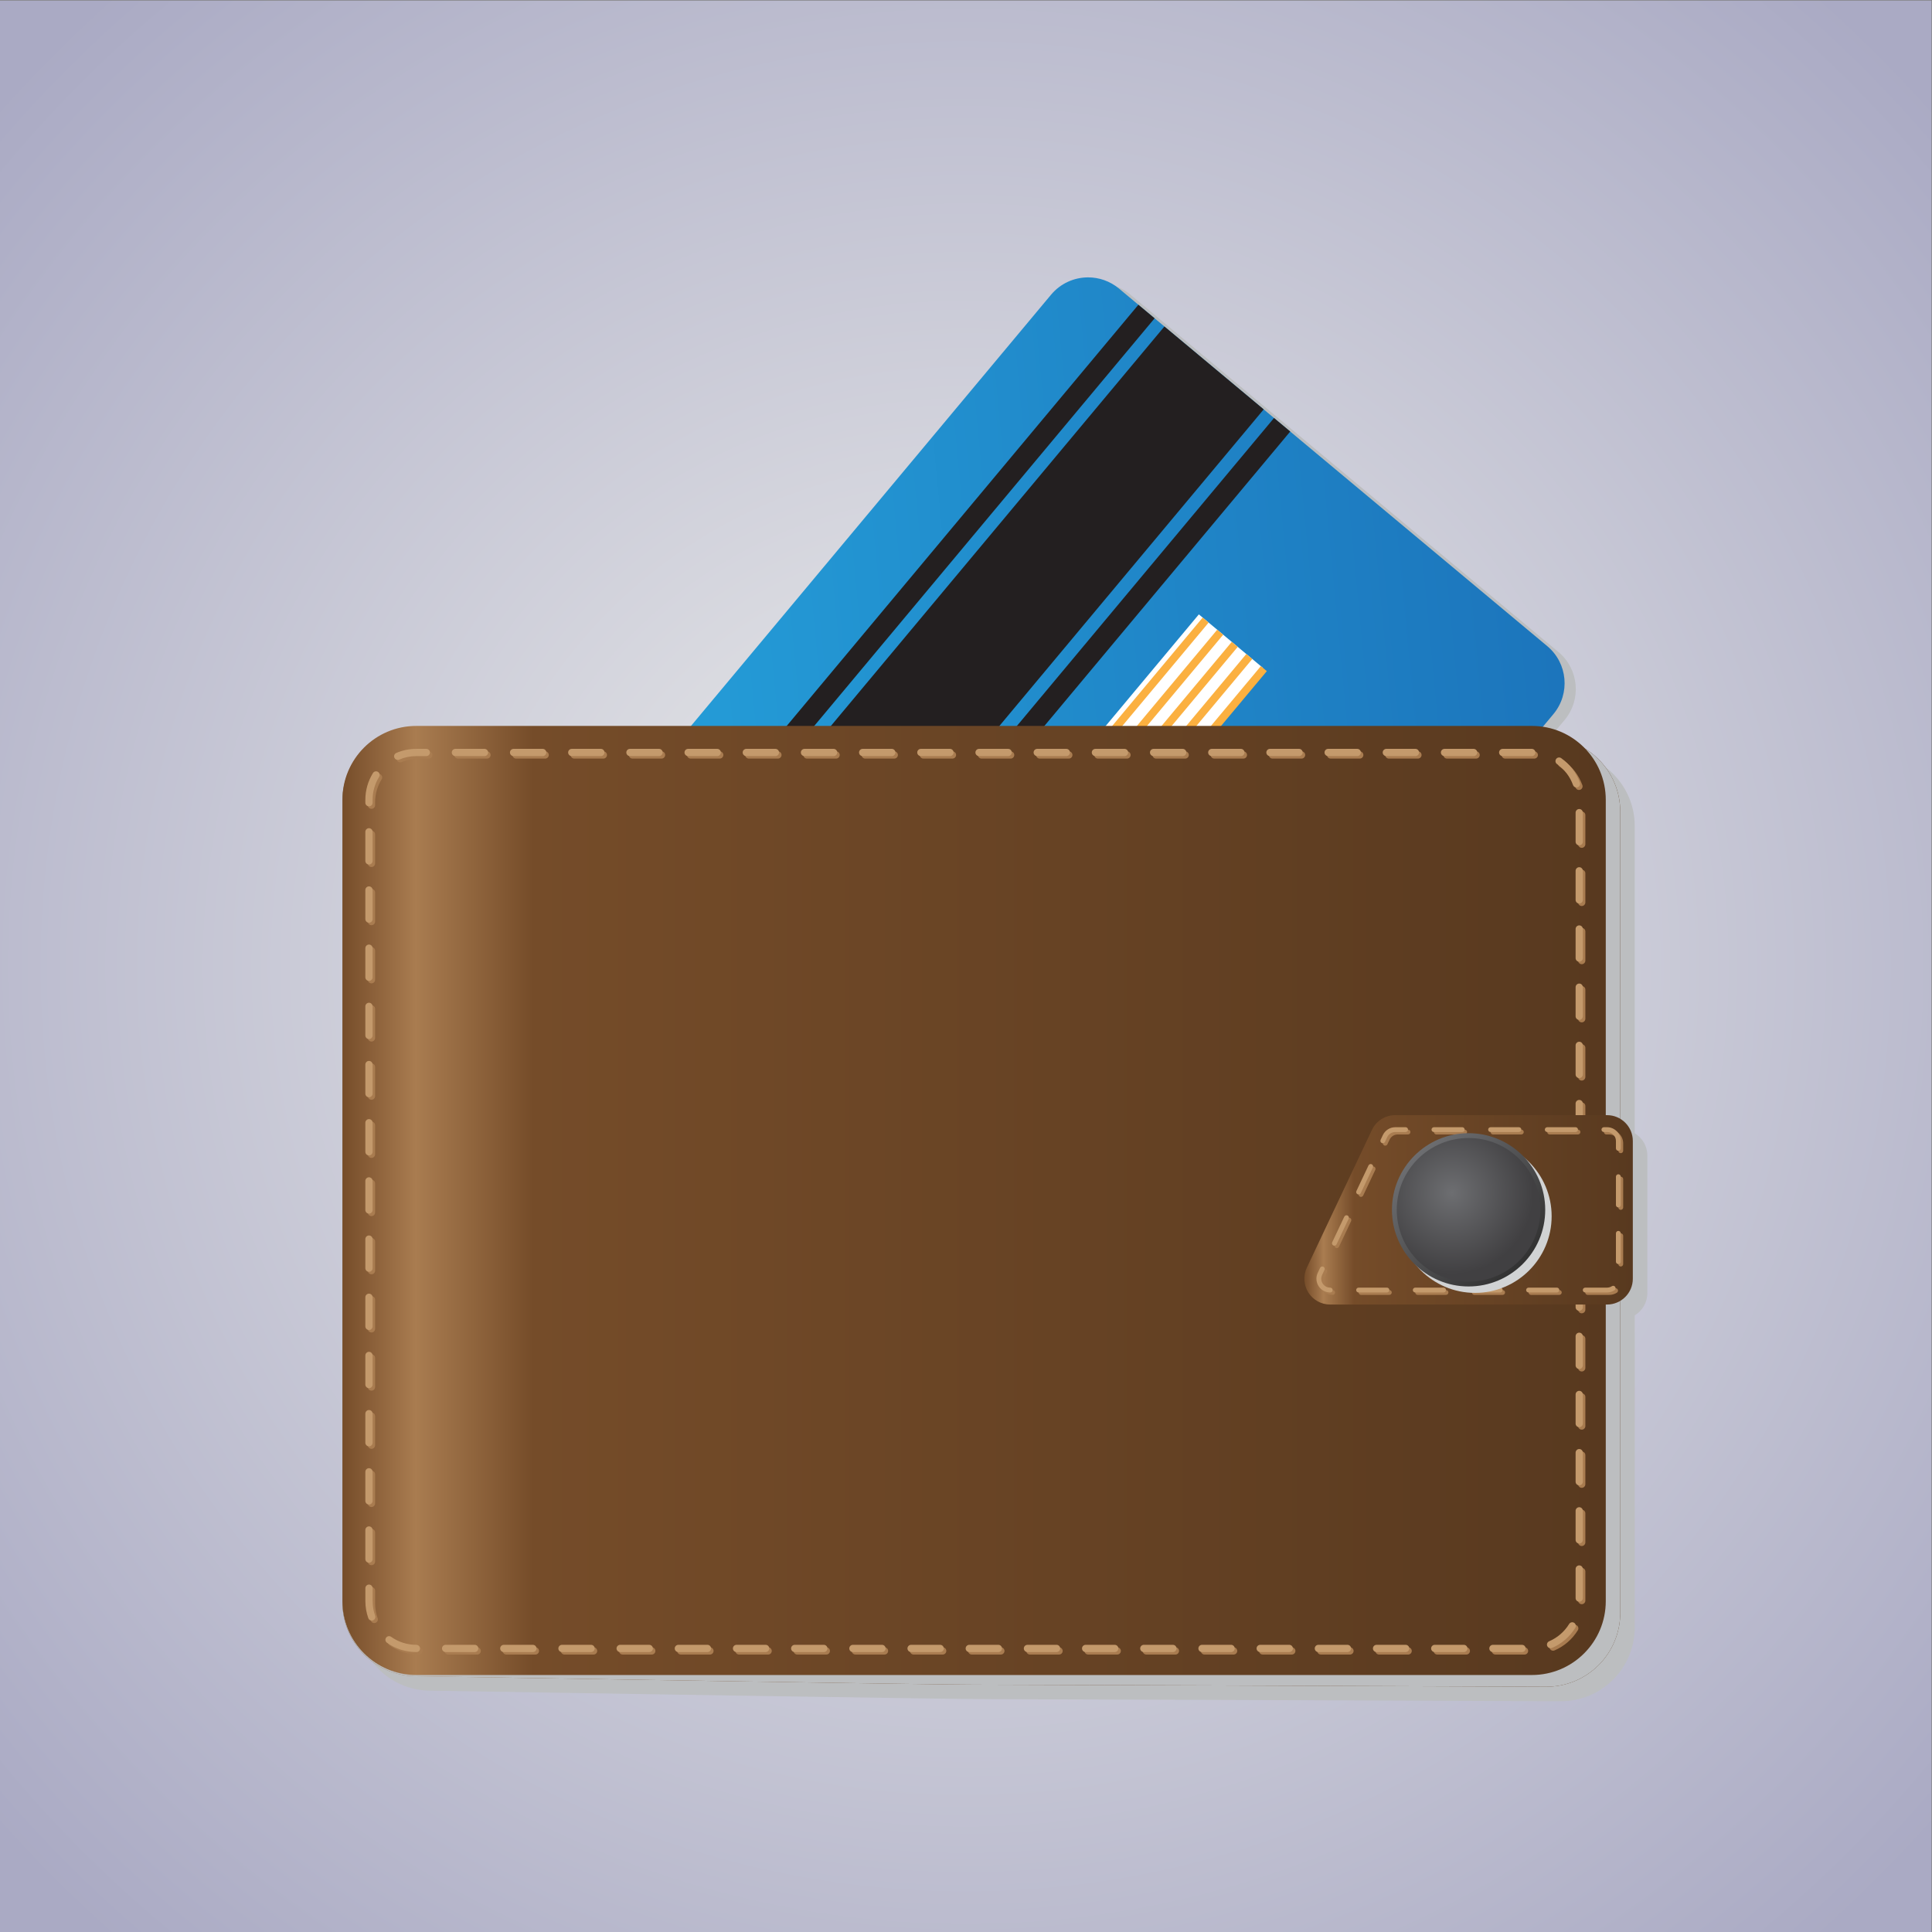
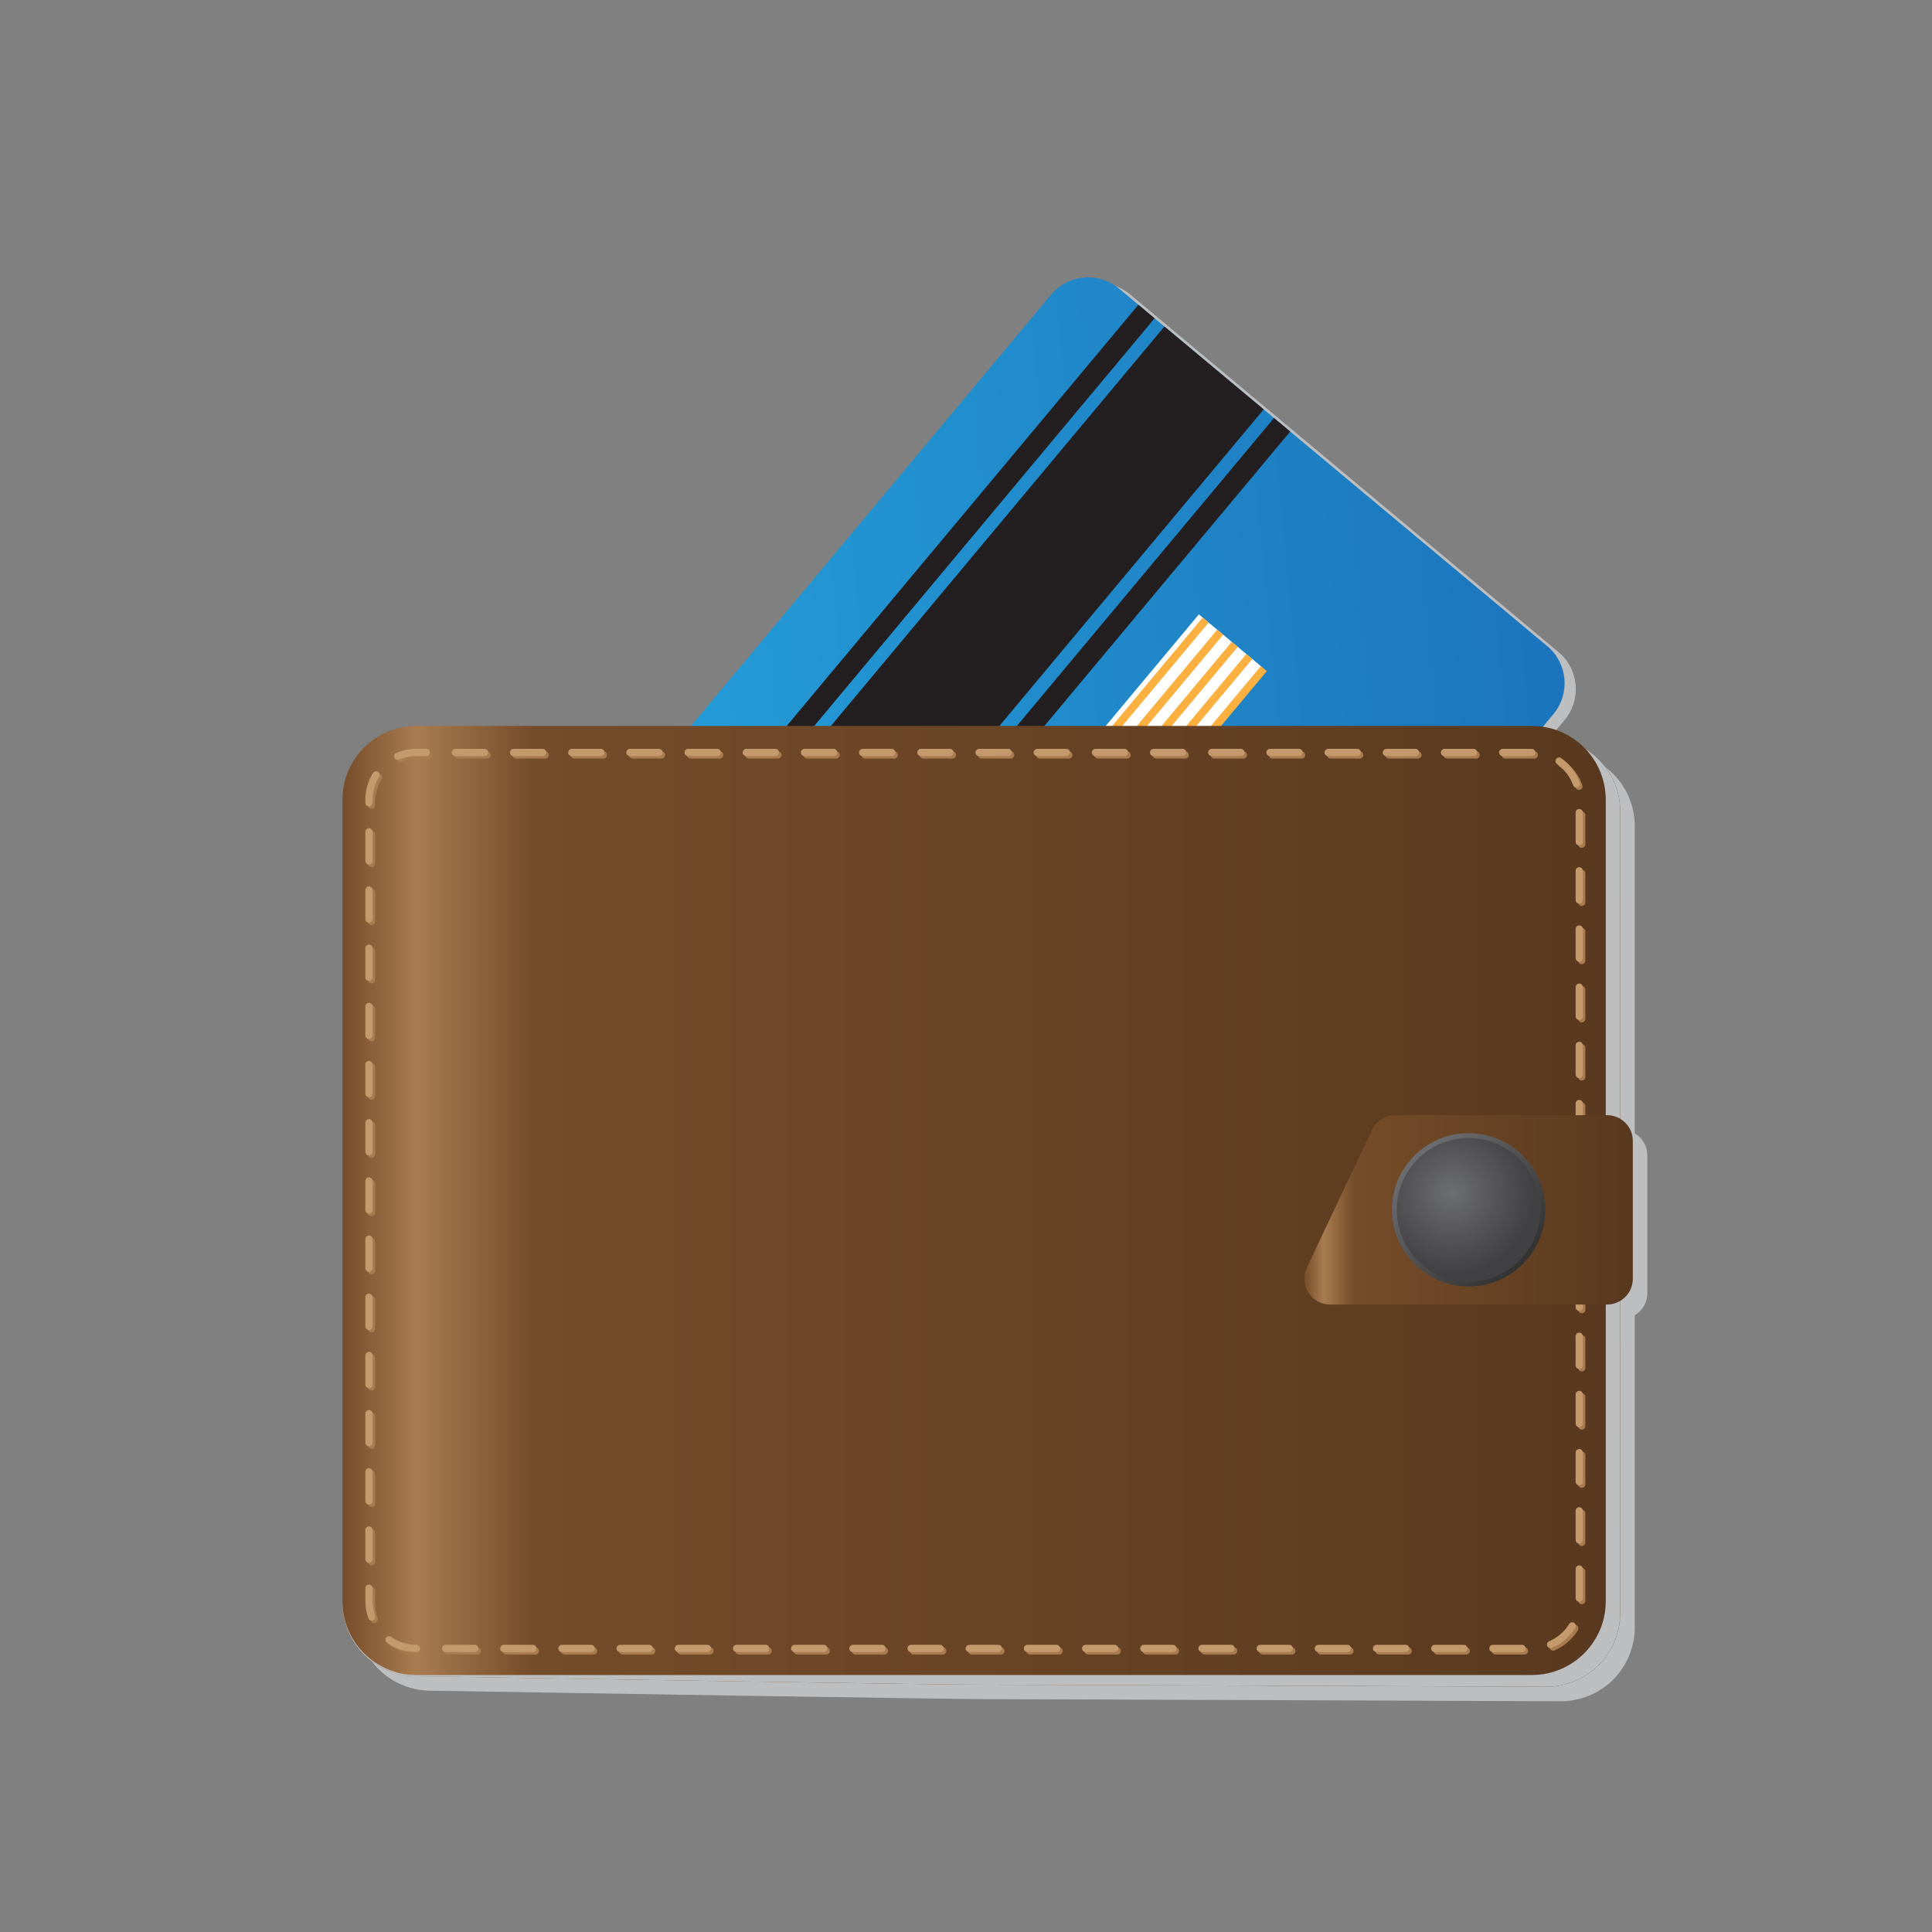
<svg xmlns="http://www.w3.org/2000/svg" version="1.1" viewBox="0 0 1066.7 1066.7">
  <rect x="0" y="0" width="1066.7" height="1066.7" fill="#808080" stroke="none" />
  <defs>
    <clipPath id="y">
-       <path d="m0 0h800v800h-800z" />
-     </clipPath>
+       </clipPath>
    <radialGradient id="b" cx="0" cy="0" r="1" gradientTransform="matrix(534.34 0 0 -534.34 400 400)" gradientUnits="userSpaceOnUse">
      <stop stop-color="#e6e7e8" offset="0" />
      <stop stop-color="#e6e7e8" offset=".1" />
      <stop stop-color="#aaaac4" offset="1" />
    </radialGradient>
    <clipPath id="x">
      <path d="m0 800h800v-800h-800z" />
    </clipPath>
    <clipPath id="w">
      <path d="m165.59 682.9h487.09v-511.14h-487.09z" />
    </clipPath>
    <clipPath id="v">
      <path d="m435.34 678.16-269.74-323.06c-7.075-8.474-5.941-21.078 2.533-28.154l177.38-148.1c8.474-7.074 21.079-5.94 28.154 2.533l269.74 323.06c7.075 8.473 5.941 21.078-2.533 28.153l-177.38 148.1c-3.739 3.122-8.282 4.646-12.8 4.645-5.72 0-11.4-2.443-15.353-7.178" />
    </clipPath>
    <linearGradient id="g" x2="1" gradientTransform="matrix(498.95 44.883 44.883 -498.95 155.02 407.32)" gradientUnits="userSpaceOnUse">
      <stop stop-color="#27aae1" offset="0" />
      <stop stop-color="#1c75bc" offset="1" />
    </linearGradient>
    <clipPath id="u">
      <path d="m0 800h800v-800h-800z" />
    </clipPath>
    <clipPath id="t">
      <path d="m147.83 493.04h534.48v-397.47h-534.48z" />
    </clipPath>
    <clipPath id="s">
      <path d="m150.97 490.25c-5.847-5.754-9.142-13.612-9.142-21.816v-331.88c0-16.71 13.384-30.325 30.093-30.599 65.374-1.071 215.79-3.505 231.54-3.505 15.71 0 171.18-0.604 236.91-0.874 8.138-0.033 15.956 3.176 21.723 8.919 5.766 5.742 9.008 13.546 9.008 21.685v331.9c0 16.85-13.628 30.527-30.478 30.596-65.599 0.268-221.43 0.875-237.16 0.875-15.552 0-164.6 2.41-230.53 3.488-0.168 3e-3 -0.334 4e-3 -0.502 4e-3 -8.022 0-15.733-3.16-21.46-8.797" />
    </clipPath>
    <linearGradient id="f" x2="1" gradientTransform="matrix(529.28 0 0 -529.28 141.83 300.31)" gradientUnits="userSpaceOnUse">
      <stop stop-color="#754c29" offset="0" />
      <stop stop-color="#a97c50" offset=".059" />
      <stop stop-color="#754c29" offset=".152" />
      <stop stop-color="#58391f" offset="1" />
    </linearGradient>
    <clipPath id="r">
      <path d="m0 800h800v-800h-800z" />
    </clipPath>
    <clipPath id="q">
      <path d="m141.83 499.04h529.28v-397.47h-529.28z" />
    </clipPath>
    <clipPath id="p">
      <path d="m172.43 499.55c-16.902 0-30.604-13.702-30.604-30.603v-331.9c0-16.902 13.702-30.604 30.604-30.604h462.07c16.901 0 30.604 13.702 30.604 30.604v331.9c0 16.901-13.703 30.603-30.604 30.603z" />
    </clipPath>
    <linearGradient id="e" x2="1" gradientTransform="matrix(523.28 0 0 -523.28 141.83 303)" gradientUnits="userSpaceOnUse">
      <stop stop-color="#754c29" offset="0" />
      <stop stop-color="#a97c50" offset=".059" />
      <stop stop-color="#754c29" offset=".152" />
      <stop stop-color="#58391f" offset="1" />
    </linearGradient>
    <clipPath id="o">
      <path d="m0 800h800v-800h-800z" />
    </clipPath>
    <clipPath id="n">
      <path d="m152.36 489.02h504.28v-374.1h-504.28z" />
    </clipPath>
    <clipPath id="m">
      <path d="m577.91 338.34c-4.136 0-7.901-2.385-9.667-6.124l-26.965-57.065c-1.564-3.312-1.325-7.195 0.635-10.29 1.961-3.095 5.369-4.969 9.033-4.969h114.67c5.904 0 10.691 4.787 10.691 10.691v57.065c0 5.905-4.787 10.692-10.691 10.692z" />
    </clipPath>
    <linearGradient id="d" x2="1" gradientTransform="matrix(136.06 0 0 -136.06 540.25 299.12)" gradientUnits="userSpaceOnUse">
      <stop stop-color="#754c29" offset="0" />
      <stop stop-color="#a97c50" offset=".059" />
      <stop stop-color="#754c29" offset=".152" />
      <stop stop-color="#58391f" offset="1" />
    </linearGradient>
    <clipPath id="l">
-       <path d="m0 800h800v-800h-800z" />
-     </clipPath>
+       </clipPath>
    <clipPath id="k">
      <path d="m546.25 332.34h126.06v-68.448h-126.06z" />
    </clipPath>
    <clipPath id="j">
      <path d="m579.2 328.2h63.483v-63.482h-63.483z" />
    </clipPath>
    <clipPath id="i">
      <path d="m576.54 299.12c0-17.502 14.24-31.741 31.741-31.741 17.502 0 31.741 14.239 31.741 31.741s-14.239 31.741-31.741 31.741c-17.501 0-31.741-14.239-31.741-31.741" />
    </clipPath>
    <linearGradient id="c" x2="1" gradientTransform="matrix(44.868 -44.868 -44.868 -44.868 585.85 321.55)" gradientUnits="userSpaceOnUse">
      <stop stop-color="#6d6e71" offset="0" />
      <stop stop-color="#323232" offset="1" />
    </linearGradient>
    <clipPath id="h">
      <path d="m578.54 299.12c0-16.426 13.315-29.742 29.741-29.742s29.741 13.316 29.741 29.742-13.315 29.742-29.741 29.742-29.741-13.316-29.741-29.742" />
    </clipPath>
    <radialGradient id="a" cx="0" cy="0" r="1" gradientTransform="matrix(33.763 0 0 -33.763 601.37 306.22)" gradientUnits="userSpaceOnUse">
      <stop stop-color="#6d6e71" offset="0" />
      <stop stop-color="#414042" offset="1" />
    </radialGradient>
  </defs>
  <g transform="matrix(1.333 0 0 -1.333 0 1066.7)">
    <g clip-path="url(#y)">
      <path d="m0 0h800v800h-800z" fill="url(#b)" />
    </g>
    <g clip-path="url(#x)">
      <g clip-path="url(#w)">
        <g transform="translate(645.51 530.15)">
          <path d="m0 0c8.474-7.075 9.607-19.679 2.532-28.153l-269.74-323.06c-7.075-8.473-19.679-9.607-28.153-2.533l-177.38 148.1c-8.474 7.075-9.608 19.68-2.533 28.153l269.74 323.06c7.075 8.474 19.679 9.608 28.153 2.533z" fill="#bcbec0" />
        </g>
      </g>
    </g>
    <g clip-path="url(#v)">
      <path d="m435.34 678.16-269.74-323.06c-7.075-8.474-5.941-21.078 2.533-28.154l177.38-148.1c8.474-7.074 21.079-5.94 28.154 2.533l269.74 323.06c7.075 8.473 5.941 21.078-2.533 28.153l-177.38 148.1c-3.739 3.122-8.282 4.646-12.8 4.645-5.72 0-11.4-2.443-15.353-7.178" fill="url(#g)" />
    </g>
    <g clip-path="url(#u)">
      <g transform="translate(527.69 627.09)">
        <path d="m0 0-295.36-353.74 6.717-5.609 295.36 353.75zm-56.18 46.907-295.36-353.75 6.717-5.608 295.36 353.74zm51.905-43.338-295.36-353.75-41.124 34.336 295.36 353.75z" fill="#231f20" />
      </g>
      <g transform="translate(496.56 545.75)">
        <path d="m0 0-45.753-54.797 26.564-22.178 45.752 54.796zm-32.835-93.319-169.39-202.88-26.563 22.177 169.39 202.88z" fill="#fff" />
      </g>
      <g transform="translate(522.24 524.31)">
        <path d="m0 0-45.753-54.797 2.475-2.066 45.753 54.797zm-56.924-73.206-169.39-202.88-2.474 2.067 169.39 202.88zm50.899 78.236-45.752-54.797 2.474-2.066 45.752 54.797zm-56.924-73.206-169.39-202.88-2.474 2.066 169.39 202.88zm50.899 78.237-45.753-54.797 2.475-2.067 45.753 54.798zm-56.924-73.207-169.39-202.88-2.474 2.066 169.39 202.88zm50.899 78.237-45.752-54.797 2.475-2.066 45.751 54.797zm-56.923-73.206-169.39-202.88-2.474 2.066 169.39 202.88zm50.898 78.237-45.752-54.797 2.474-2.067 45.753 54.797zm-56.923-73.207-169.39-202.88-2.475 2.067 169.39 202.88z" fill="#fbb040" />
      </g>
      <g clip-path="url(#t)">
        <g transform="translate(677.1 330.82)">
          <path d="m0 0v127.26c0 16.85-13.628 30.527-30.478 30.595-65.599 0.269-221.43 0.875-237.16 0.875-15.552 0-164.6 2.411-230.53 3.489-8.202 0.134-16.116-3.039-21.963-8.793-5.846-5.754-9.141-13.613-9.141-21.816v-331.88c0-16.711 13.384-30.326 30.092-30.599 65.374-1.071 215.79-3.505 231.55-3.505 15.709 0 171.18-0.605 236.91-0.874 8.138-0.033 15.956 3.176 21.722 8.919 5.767 5.742 9.009 13.546 9.009 21.684v129.25c3.115 1.868 5.207 5.268 5.207 9.165v57.064c0 3.897-2.092 7.297-5.207 9.166" fill="#bcbec0" />
        </g>
      </g>
    </g>
    <g clip-path="url(#s)">
      <path d="m150.97 490.25c-5.847-5.754-9.142-13.612-9.142-21.816v-331.88c0-16.71 13.384-30.325 30.093-30.599 65.374-1.071 215.79-3.505 231.54-3.505 15.71 0 171.18-0.604 236.91-0.874 8.138-0.033 15.956 3.176 21.723 8.919 5.766 5.742 9.008 13.546 9.008 21.685v331.9c0 16.85-13.628 30.527-30.478 30.596-65.599 0.268-221.43 0.875-237.16 0.875-15.552 0-164.6 2.41-230.53 3.488-0.168 3e-3 -0.334 4e-3 -0.502 4e-3 -8.022 0-15.733-3.16-21.46-8.797" fill="url(#f)" />
    </g>
    <g clip-path="url(#r)">
      <g clip-path="url(#q)">
        <g transform="translate(671.1 132.18)">
          <path d="m0 0c0-8.139-3.242-15.942-9.009-21.684-5.766-5.744-13.584-8.953-21.722-8.92-65.731 0.27-221.2 0.874-236.91 0.874-15.759 0-166.17 2.435-231.55 3.505-16.708 0.274-30.092 13.889-30.092 30.6v331.88c0 8.203 3.295 16.061 9.141 21.815 5.847 5.755 13.761 8.928 21.963 8.794 65.929-1.079 214.98-3.489 230.53-3.489 15.73 0 171.56-0.606 237.16-0.875 16.85-0.069 30.478-13.745 30.478-30.596z" fill="#bcbec0" />
        </g>
      </g>
    </g>
    <g clip-path="url(#p)">
      <path d="m172.43 499.55c-16.902 0-30.604-13.702-30.604-30.603v-331.9c0-16.902 13.702-30.604 30.604-30.604h462.07c16.901 0 30.604 13.702 30.604 30.604v331.9c0 16.901-13.703 30.603-30.604 30.603z" fill="url(#e)" />
    </g>
    <g clip-path="url(#o)">
      <g clip-path="url(#n)">
        <g transform="translate(203.21 487.52)">
          <path d="m0 0c0-0.829-0.671-1.5-1.5-1.5h-12.049c-0.829 0-1.5 0.671-1.5 1.5s0.671 1.5 1.5 1.5h12.049c0.829 0 1.5-0.671 1.5-1.5m22.6-1.5h-12.05c-0.829 0-1.5 0.671-1.5 1.5s0.671 1.5 1.5 1.5h12.05c0.828 0 1.5-0.671 1.5-1.5s-0.672-1.5-1.5-1.5m24.099 0h-12.05c-0.829 0-1.5 0.671-1.5 1.5s0.671 1.5 1.5 1.5h12.05c0.828 0 1.5-0.671 1.5-1.5s-0.672-1.5-1.5-1.5m24.099 0h-12.05c-0.829 0-1.5 0.671-1.5 1.5s0.671 1.5 1.5 1.5h12.05c0.829 0 1.5-0.671 1.5-1.5s-0.671-1.5-1.5-1.5m24.099 0h-12.05c-0.828 0-1.5 0.671-1.5 1.5s0.672 1.5 1.5 1.5h12.05c0.829 0 1.5-0.671 1.5-1.5s-0.671-1.5-1.5-1.5m24.099 0h-12.05c-0.828 0-1.5 0.671-1.5 1.5s0.672 1.5 1.5 1.5h12.05c0.829 0 1.5-0.671 1.5-1.5s-0.671-1.5-1.5-1.5m24.099 0h-12.049c-0.829 0-1.5 0.671-1.5 1.5s0.671 1.5 1.5 1.5h12.049c0.829 0 1.5-0.671 1.5-1.5s-0.671-1.5-1.5-1.5m24.099 0h-12.049c-0.829 0-1.5 0.671-1.5 1.5s0.671 1.5 1.5 1.5h12.049c0.829 0 1.5-0.671 1.5-1.5s-0.671-1.5-1.5-1.5m24.1 0h-12.05c-0.828 0-1.5 0.671-1.5 1.5s0.672 1.5 1.5 1.5h12.05c0.828 0 1.5-0.671 1.5-1.5s-0.672-1.5-1.5-1.5m24.099 0h-12.049c-0.828 0-1.5 0.671-1.5 1.5s0.672 1.5 1.5 1.5h12.049c0.828 0 1.5-0.671 1.5-1.5s-0.672-1.5-1.5-1.5m25.599 1.5c0-0.829-0.672-1.5-1.5-1.5h-12.05c-0.828 0-1.5 0.671-1.5 1.5s0.672 1.5 1.5 1.5h12.05c0.828 0 1.5-0.671 1.5-1.5m22.599-1.5h-12.049c-0.828 0-1.5 0.671-1.5 1.5s0.672 1.5 1.5 1.5h12.049c0.828 0 1.5-0.671 1.5-1.5s-0.672-1.5-1.5-1.5m24.099 0h-12.049c-0.829 0-1.5 0.671-1.5 1.5s0.671 1.5 1.5 1.5h12.049c0.829 0 1.5-0.671 1.5-1.5s-0.671-1.5-1.5-1.5m24.1 0h-12.05c-0.828 0-1.5 0.671-1.5 1.5s0.672 1.5 1.5 1.5h12.05c0.828 0 1.5-0.671 1.5-1.5s-0.672-1.5-1.5-1.5m24.099 0h-12.05c-0.828 0-1.5 0.671-1.5 1.5s0.672 1.5 1.5 1.5h12.05c0.828 0 1.5-0.671 1.5-1.5s-0.672-1.5-1.5-1.5m24.099 0h-12.05c-0.828 0-1.5 0.671-1.5 1.5s0.672 1.5 1.5 1.5h12.05c0.828 0 1.5-0.671 1.5-1.5s-0.672-1.5-1.5-1.5m24.099 0h-12.049c-0.828 0-1.5 0.671-1.5 1.5s0.672 1.5 1.5 1.5h12.049c0.828 0 1.5-0.671 1.5-1.5s-0.672-1.5-1.5-1.5m24.099 0h-12.049c-0.828 0-1.5 0.671-1.5 1.5s0.672 1.5 1.5 1.5h12.049c0.829 0 1.5-0.671 1.5-1.5s-0.671-1.5-1.5-1.5m25.6 1.5c0-0.829-0.672-1.5-1.5-1.5h-12.05c-0.828 0-1.5 0.671-1.5 1.5s0.672 1.5 1.5 1.5h12.05c0.828 0 1.5-0.671 1.5-1.5m-471.22-3.072c-0.582 0-1.135 0.341-1.379 0.91-0.326 0.762 0.027 1.643 0.789 1.969 2.623 1.123 5.408 1.692 8.28 1.693h4.144c0.829 0 1.5-0.671 1.5-1.5s-0.671-1.5-1.5-1.5h-4.144c-2.463-1e-3 -4.852-0.489-7.1-1.451-0.192-0.082-0.392-0.121-0.59-0.121m488.22-11.428c-0.615 0-1.192 0.381-1.412 0.994-1.265 3.527-3.562 6.54-6.645 8.711-0.676 0.477-0.838 1.413-0.362 2.09 0.478 0.678 1.414 0.84 2.091 0.362 3.589-2.529 6.266-6.038 7.74-10.15 0.28-0.78-0.126-1.639-0.905-1.919-0.168-0.06-0.339-0.088-0.507-0.088m-500.13-7.81c-0.829 0-1.5 0.671-1.5 1.5v1.206c0 3.925 1.09 7.757 3.151 11.084 0.436 0.704 1.361 0.923 2.065 0.485 0.704-0.436 0.922-1.361 0.485-2.065-1.767-2.852-2.701-6.138-2.701-9.504v-1.206c0-0.829-0.672-1.5-1.5-1.5m501.28-16.154c-0.828 0-1.5 0.671-1.5 1.5v12.049c0 0.829 0.672 1.5 1.5 1.5s1.5-0.671 1.5-1.5v-12.049c0-0.829-0.672-1.5-1.5-1.5m-501.28-7.945c-0.829 0-1.5 0.671-1.5 1.5v12.05c0 0.828 0.671 1.5 1.5 1.5 0.828 0 1.5-0.672 1.5-1.5v-12.05c0-0.829-0.672-1.5-1.5-1.5m501.28-16.155c-0.828 0-1.5 0.672-1.5 1.5v12.05c0 0.829 0.672 1.5 1.5 1.5s1.5-0.671 1.5-1.5v-12.05c0-0.828-0.672-1.5-1.5-1.5m-501.28-7.944c-0.829 0-1.5 0.671-1.5 1.5v12.05c0 0.828 0.671 1.5 1.5 1.5 0.828 0 1.5-0.672 1.5-1.5v-12.05c0-0.829-0.672-1.5-1.5-1.5m501.28-16.155c-0.828 0-1.5 0.672-1.5 1.5v12.05c0 0.828 0.672 1.5 1.5 1.5s1.5-0.672 1.5-1.5v-12.05c0-0.828-0.672-1.5-1.5-1.5m-501.28-7.944c-0.829 0-1.5 0.671-1.5 1.5v12.049c0 0.828 0.671 1.5 1.5 1.5 0.828 0 1.5-0.672 1.5-1.5v-12.049c0-0.829-0.672-1.5-1.5-1.5m501.28-16.155c-0.828 0-1.5 0.672-1.5 1.5v12.05c0 0.828 0.672 1.5 1.5 1.5s1.5-0.672 1.5-1.5v-12.05c0-0.828-0.672-1.5-1.5-1.5m-501.28-7.944c-0.829 0-1.5 0.671-1.5 1.5v12.049c0 0.829 0.671 1.5 1.5 1.5 0.828 0 1.5-0.671 1.5-1.5v-12.049c0-0.829-0.672-1.5-1.5-1.5m501.28-16.154c-0.828 0-1.5 0.67-1.5 1.5v12.048c0 0.83 0.672 1.5 1.5 1.5s1.5-0.67 1.5-1.5v-12.048c0-0.83-0.672-1.5-1.5-1.5m-501.28-7.946c-0.829 0-1.5 0.672-1.5 1.5v12.05c0 0.828 0.671 1.5 1.5 1.5 0.828 0 1.5-0.672 1.5-1.5v-12.05c0-0.828-0.672-1.5-1.5-1.5m501.28-16.154c-0.828 0-1.5 0.672-1.5 1.5v12.05c0 0.828 0.672 1.5 1.5 1.5s1.5-0.672 1.5-1.5v-12.05c0-0.828-0.672-1.5-1.5-1.5m-501.28-7.944c-0.829 0-1.5 0.672-1.5 1.5v12.049c0 0.829 0.671 1.5 1.5 1.5 0.828 0 1.5-0.671 1.5-1.5v-12.049c0-0.828-0.672-1.5-1.5-1.5m501.28-16.155c-0.828 0-1.5 0.672-1.5 1.5v12.049c0 0.828 0.672 1.5 1.5 1.5s1.5-0.672 1.5-1.5v-12.049c0-0.828-0.672-1.5-1.5-1.5m-501.28-7.945c-0.829 0-1.5 0.672-1.5 1.5v12.05c0 0.828 0.671 1.5 1.5 1.5 0.828 0 1.5-0.672 1.5-1.5v-12.05c0-0.828-0.672-1.5-1.5-1.5m501.28-16.154c-0.828 0-1.5 0.672-1.5 1.5v12.05c0 0.828 0.672 1.5 1.5 1.5s1.5-0.672 1.5-1.5v-12.05c0-0.828-0.672-1.5-1.5-1.5m-501.28-7.945c-0.829 0-1.5 0.672-1.5 1.5v12.049c0 0.828 0.671 1.5 1.5 1.5 0.828 0 1.5-0.672 1.5-1.5v-12.049c0-0.828-0.672-1.5-1.5-1.5m501.28-16.154c-0.828 0-1.5 0.672-1.5 1.5v12.049c0 0.828 0.672 1.5 1.5 1.5s1.5-0.672 1.5-1.5v-12.049c0-0.828-0.672-1.5-1.5-1.5m-501.28-7.945c-0.829 0-1.5 0.672-1.5 1.5v12.05c0 0.828 0.671 1.5 1.5 1.5 0.828 0 1.5-0.672 1.5-1.5v-12.05c0-0.828-0.672-1.5-1.5-1.5m501.28-16.155c-0.828 0-1.5 0.672-1.5 1.5v12.05c0 0.828 0.672 1.5 1.5 1.5s1.5-0.672 1.5-1.5v-12.05c0-0.828-0.672-1.5-1.5-1.5m-501.28-7.944c-0.829 0-1.5 0.672-1.5 1.5v12.049c0 0.828 0.671 1.5 1.5 1.5 0.828 0 1.5-0.672 1.5-1.5v-12.049c0-0.828-0.672-1.5-1.5-1.5m501.28-16.155c-0.828 0-1.5 0.672-1.5 1.5v12.05c0 0.828 0.672 1.5 1.5 1.5s1.5-0.672 1.5-1.5v-12.05c0-0.828-0.672-1.5-1.5-1.5m-501.28-7.944c-0.829 0-1.5 0.671-1.5 1.5v12.049c0 0.828 0.671 1.5 1.5 1.5 0.828 0 1.5-0.672 1.5-1.5v-12.049c0-0.829-0.672-1.5-1.5-1.5m501.28-16.155c-0.828 0-1.5 0.672-1.5 1.5v12.05c0 0.828 0.672 1.5 1.5 1.5s1.5-0.672 1.5-1.5v-12.05c0-0.828-0.672-1.5-1.5-1.5m-501.28-7.945c-0.829 0-1.5 0.672-1.5 1.5v12.05c0 0.828 0.671 1.5 1.5 1.5 0.828 0 1.5-0.672 1.5-1.5v-12.05c0-0.828-0.672-1.5-1.5-1.5m501.28-16.154c-0.828 0-1.5 0.672-1.5 1.5v12.05c0 0.828 0.672 1.5 1.5 1.5s1.5-0.672 1.5-1.5v-12.05c0-0.828-0.672-1.5-1.5-1.5m-501.28-7.945c-0.829 0-1.5 0.672-1.5 1.5v12.05c0 0.828 0.671 1.5 1.5 1.5 0.828 0 1.5-0.672 1.5-1.5v-12.05c0-0.828-0.672-1.5-1.5-1.5m501.28-16.154c-0.828 0-1.5 0.672-1.5 1.5v12.05c0 0.828 0.672 1.5 1.5 1.5s1.5-0.672 1.5-1.5v-12.05c0-0.828-0.672-1.5-1.5-1.5m-500.14-7.813c-0.616 0-1.194 0.382-1.413 0.996-0.808 2.267-1.218 4.645-1.218 7.07v5.352c0 0.828 0.671 1.5 1.5 1.5 0.828 0 1.5-0.672 1.5-1.5v-5.352c0-2.08 0.351-4.12 1.044-6.062 0.278-0.781-0.129-1.639-0.909-1.917-0.166-0.06-0.336-0.087-0.504-0.087m488.27-11.449c-0.581 0-1.135 0.339-1.379 0.908-0.327 0.76 0.023 1.642 0.785 1.97 3.445 1.484 6.311 3.961 8.288 7.165 0.435 0.706 1.361 0.924 2.063 0.49 0.706-0.435 0.925-1.359 0.49-2.064-2.302-3.731-5.641-6.618-9.656-8.347-0.193-0.083-0.394-0.122-0.591-0.122m-469.72-1.589h-0.081c-4.384 0-8.59 1.337-12.165 3.868-0.677 0.478-0.837 1.415-0.358 2.09 0.478 0.676 1.414 0.835 2.091 0.359 3.065-2.17 6.673-3.317 10.432-3.317 0.829 0 1.541-0.671 1.541-1.5 0-0.828-0.631-1.5-1.46-1.5m24.1 0h-12.05c-0.829 0-1.5 0.672-1.5 1.5 0 0.829 0.671 1.5 1.5 1.5h12.05c0.828 0 1.5-0.671 1.5-1.5 0-0.828-0.672-1.5-1.5-1.5m24.099 0h-12.05c-0.829 0-1.5 0.672-1.5 1.5 0 0.829 0.671 1.5 1.5 1.5h12.05c0.828 0 1.5-0.671 1.5-1.5 0-0.828-0.672-1.5-1.5-1.5m24.099 0h-12.05c-0.828 0-1.5 0.672-1.5 1.5 0 0.829 0.672 1.5 1.5 1.5h12.05c0.828 0 1.5-0.671 1.5-1.5 0-0.828-0.672-1.5-1.5-1.5m24.099 0h-12.049c-0.829 0-1.5 0.672-1.5 1.5 0 0.829 0.671 1.5 1.5 1.5h12.049c0.828 0 1.5-0.671 1.5-1.5 0-0.828-0.672-1.5-1.5-1.5m24.099 0h-12.049c-0.829 0-1.5 0.672-1.5 1.5 0 0.829 0.671 1.5 1.5 1.5h12.049c0.829 0 1.5-0.671 1.5-1.5 0-0.828-0.671-1.5-1.5-1.5m24.1 0h-12.05c-0.829 0-1.5 0.672-1.5 1.5 0 0.829 0.671 1.5 1.5 1.5h12.05c0.828 0 1.5-0.671 1.5-1.5 0-0.828-0.672-1.5-1.5-1.5m24.099 0h-12.05c-0.829 0-1.5 0.672-1.5 1.5 0 0.829 0.671 1.5 1.5 1.5h12.05c0.828 0 1.5-0.671 1.5-1.5 0-0.828-0.672-1.5-1.5-1.5m24.099 0h-12.05c-0.829 0-1.5 0.672-1.5 1.5 0 0.829 0.671 1.5 1.5 1.5h12.05c0.828 0 1.5-0.671 1.5-1.5 0-0.828-0.672-1.5-1.5-1.5m24.099 0h-12.049c-0.829 0-1.5 0.672-1.5 1.5 0 0.829 0.671 1.5 1.5 1.5h12.049c0.829 0 1.5-0.671 1.5-1.5 0-0.828-0.671-1.5-1.5-1.5m24.099 0h-12.05c-0.828 0-1.5 0.672-1.5 1.5 0 0.829 0.672 1.5 1.5 1.5h12.05c0.828 0 1.5-0.671 1.5-1.5 0-0.828-0.672-1.5-1.5-1.5m24.1 0h-12.05c-0.828 0-1.5 0.672-1.5 1.5 0 0.829 0.672 1.5 1.5 1.5h12.05c0.828 0 1.5-0.671 1.5-1.5 0-0.828-0.672-1.5-1.5-1.5m24.098 0h-12.048c-0.829 0-1.5 0.672-1.5 1.5 0 0.829 0.671 1.5 1.5 1.5h12.048c0.829 0 1.5-0.671 1.5-1.5 0-0.828-0.671-1.5-1.5-1.5m24.1 0h-12.05c-0.828 0-1.5 0.672-1.5 1.5 0 0.829 0.672 1.5 1.5 1.5h12.05c0.828 0 1.5-0.671 1.5-1.5 0-0.828-0.672-1.5-1.5-1.5m24.099 0h-12.049c-0.828 0-1.5 0.672-1.5 1.5 0 0.829 0.672 1.5 1.5 1.5h12.049c0.828 0 1.5-0.671 1.5-1.5 0-0.828-0.672-1.5-1.5-1.5m24.099 0h-12.05c-0.828 0-1.5 0.672-1.5 1.5 0 0.829 0.672 1.5 1.5 1.5h12.05c0.828 0 1.5-0.671 1.5-1.5 0-0.828-0.672-1.5-1.5-1.5m24.1 0h-12.05c-0.828 0-1.5 0.672-1.5 1.5 0 0.829 0.672 1.5 1.5 1.5h12.05c0.828 0 1.5-0.671 1.5-1.5 0-0.828-0.672-1.5-1.5-1.5m24.098 0h-12.049c-0.829 0-1.5 0.672-1.5 1.5 0 0.829 0.671 1.5 1.5 1.5h12.049c0.828 0 1.5-0.671 1.5-1.5 0-0.828-0.672-1.5-1.5-1.5m24.1 0h-12.05c-0.828 0-1.5 0.672-1.5 1.5 0 0.829 0.672 1.5 1.5 1.5h12.05c0.828 0 1.5-0.671 1.5-1.5 0-0.828-0.672-1.5-1.5-1.5m24.099 0h-12.05c-0.828 0-1.5 0.672-1.5 1.5 0 0.829 0.672 1.5 1.5 1.5h12.05c0.828 0 1.5-0.671 1.5-1.5 0-0.828-0.672-1.5-1.5-1.5" fill="#a97c50" />
        </g>
      </g>
      <g transform="translate(202.17 488.55)">
        <path d="m0 0c0-0.829-0.671-1.5-1.5-1.5h-12.049c-0.829 0-1.5 0.671-1.5 1.5s0.671 1.5 1.5 1.5h12.049c0.829 0 1.5-0.671 1.5-1.5m22.6-1.5h-12.05c-0.829 0-1.5 0.671-1.5 1.5s0.671 1.5 1.5 1.5h12.05c0.828 0 1.5-0.671 1.5-1.5s-0.672-1.5-1.5-1.5m24.099 0h-12.05c-0.829 0-1.5 0.671-1.5 1.5s0.671 1.5 1.5 1.5h12.05c0.828 0 1.5-0.671 1.5-1.5s-0.672-1.5-1.5-1.5m24.099 0h-12.05c-0.829 0-1.5 0.671-1.5 1.5s0.671 1.5 1.5 1.5h12.05c0.828 0 1.5-0.671 1.5-1.5s-0.672-1.5-1.5-1.5m24.099 0h-12.05c-0.828 0-1.5 0.671-1.5 1.5s0.672 1.5 1.5 1.5h12.05c0.829 0 1.5-0.671 1.5-1.5s-0.671-1.5-1.5-1.5m24.099 0h-12.05c-0.828 0-1.5 0.671-1.5 1.5s0.672 1.5 1.5 1.5h12.05c0.829 0 1.5-0.671 1.5-1.5s-0.671-1.5-1.5-1.5m24.099 0h-12.049c-0.829 0-1.5 0.671-1.5 1.5s0.671 1.5 1.5 1.5h12.049c0.829 0 1.5-0.671 1.5-1.5s-0.671-1.5-1.5-1.5m24.099 0h-12.049c-0.829 0-1.5 0.671-1.5 1.5s0.671 1.5 1.5 1.5h12.049c0.829 0 1.5-0.671 1.5-1.5s-0.671-1.5-1.5-1.5m24.099 0h-12.049c-0.828 0-1.5 0.671-1.5 1.5s0.672 1.5 1.5 1.5h12.049c0.829 0 1.5-0.671 1.5-1.5s-0.671-1.5-1.5-1.5m24.1 0h-12.049c-0.828 0-1.5 0.671-1.5 1.5s0.672 1.5 1.5 1.5h12.049c0.828 0 1.5-0.671 1.5-1.5s-0.672-1.5-1.5-1.5m25.599 1.5c0-0.829-0.672-1.5-1.5-1.5h-12.05c-0.828 0-1.5 0.671-1.5 1.5s0.672 1.5 1.5 1.5h12.05c0.828 0 1.5-0.671 1.5-1.5m22.599-1.5h-12.049c-0.828 0-1.5 0.671-1.5 1.5s0.672 1.5 1.5 1.5h12.049c0.828 0 1.5-0.671 1.5-1.5s-0.672-1.5-1.5-1.5m24.099 0h-12.049c-0.829 0-1.5 0.671-1.5 1.5s0.671 1.5 1.5 1.5h12.049c0.829 0 1.5-0.671 1.5-1.5s-0.671-1.5-1.5-1.5m24.1 0h-12.05c-0.828 0-1.5 0.671-1.5 1.5s0.672 1.5 1.5 1.5h12.05c0.828 0 1.5-0.671 1.5-1.5s-0.672-1.5-1.5-1.5m24.099 0h-12.05c-0.828 0-1.5 0.671-1.5 1.5s0.672 1.5 1.5 1.5h12.05c0.828 0 1.5-0.671 1.5-1.5s-0.672-1.5-1.5-1.5m24.099 0h-12.049c-0.829 0-1.5 0.671-1.5 1.5s0.671 1.5 1.5 1.5h12.049c0.828 0 1.5-0.671 1.5-1.5s-0.672-1.5-1.5-1.5m24.099 0h-12.049c-0.828 0-1.5 0.671-1.5 1.5s0.672 1.5 1.5 1.5h12.049c0.828 0 1.5-0.671 1.5-1.5s-0.672-1.5-1.5-1.5m24.1 0h-12.05c-0.828 0-1.5 0.671-1.5 1.5s0.672 1.5 1.5 1.5h12.05c0.828 0 1.5-0.671 1.5-1.5s-0.672-1.5-1.5-1.5m25.599 1.5c0-0.829-0.672-1.5-1.5-1.5h-12.05c-0.828 0-1.5 0.671-1.5 1.5s0.672 1.5 1.5 1.5h12.05c0.828 0 1.5-0.671 1.5-1.5m-471.22-3.072c-0.582 0-1.135 0.341-1.379 0.91-0.326 0.762 0.027 1.643 0.789 1.969 2.623 1.123 5.408 1.693 8.28 1.693h4.144c0.828 0 1.5-0.671 1.5-1.5s-0.672-1.5-1.5-1.5h-4.144c-2.463 0-4.852-0.489-7.1-1.451-0.192-0.082-0.392-0.121-0.59-0.121m488.22-11.428c-0.615 0-1.192 0.381-1.412 0.994-1.265 3.527-3.562 6.54-6.645 8.711-0.676 0.477-0.838 1.413-0.362 2.09 0.478 0.678 1.414 0.84 2.091 0.362 3.589-2.529 6.266-6.038 7.74-10.15 0.28-0.78-0.126-1.639-0.905-1.919-0.168-0.06-0.339-0.088-0.507-0.088m-500.13-7.81c-0.829 0-1.5 0.671-1.5 1.5v1.206c0 3.925 1.09 7.757 3.151 11.084 0.436 0.705 1.361 0.923 2.065 0.485 0.704-0.436 0.922-1.361 0.485-2.065-1.767-2.852-2.701-6.138-2.701-9.504v-1.206c0-0.829-0.672-1.5-1.5-1.5m501.28-16.154c-0.828 0-1.5 0.671-1.5 1.5v12.049c0 0.829 0.672 1.5 1.5 1.5s1.5-0.671 1.5-1.5v-12.049c0-0.829-0.672-1.5-1.5-1.5m-501.28-7.945c-0.829 0-1.5 0.671-1.5 1.5v12.05c0 0.828 0.671 1.5 1.5 1.5 0.828 0 1.5-0.672 1.5-1.5v-12.05c0-0.829-0.672-1.5-1.5-1.5m501.28-16.154c-0.828 0-1.5 0.671-1.5 1.5v12.049c0 0.829 0.672 1.5 1.5 1.5s1.5-0.671 1.5-1.5v-12.049c0-0.829-0.672-1.5-1.5-1.5m-501.28-7.945c-0.829 0-1.5 0.671-1.5 1.5v12.05c0 0.828 0.671 1.5 1.5 1.5 0.828 0 1.5-0.672 1.5-1.5v-12.05c0-0.829-0.672-1.5-1.5-1.5m501.28-16.155c-0.828 0-1.5 0.672-1.5 1.5v12.05c0 0.828 0.672 1.5 1.5 1.5s1.5-0.672 1.5-1.5v-12.05c0-0.828-0.672-1.5-1.5-1.5m-501.28-7.944c-0.829 0-1.5 0.671-1.5 1.5v12.049c0 0.829 0.671 1.5 1.5 1.5 0.828 0 1.5-0.671 1.5-1.5v-12.049c0-0.829-0.672-1.5-1.5-1.5m501.28-16.155c-0.828 0-1.5 0.672-1.5 1.5v12.05c0 0.828 0.672 1.5 1.5 1.5s1.5-0.672 1.5-1.5v-12.05c0-0.828-0.672-1.5-1.5-1.5m-501.28-7.944c-0.829 0-1.5 0.671-1.5 1.5v12.049c0 0.829 0.671 1.5 1.5 1.5 0.828 0 1.5-0.671 1.5-1.5v-12.049c0-0.829-0.672-1.5-1.5-1.5m501.28-16.154c-0.828 0-1.5 0.671-1.5 1.5v12.048c0 0.83 0.672 1.5 1.5 1.5s1.5-0.67 1.5-1.5v-12.048c0-0.829-0.672-1.5-1.5-1.5m-501.28-7.946c-0.829 0-1.5 0.672-1.5 1.5v12.05c0 0.828 0.671 1.5 1.5 1.5 0.828 0 1.5-0.672 1.5-1.5v-12.05c0-0.828-0.672-1.5-1.5-1.5m501.28-16.154c-0.828 0-1.5 0.672-1.5 1.5v12.05c0 0.828 0.672 1.5 1.5 1.5s1.5-0.672 1.5-1.5v-12.05c0-0.828-0.672-1.5-1.5-1.5m-501.28-7.944c-0.829 0-1.5 0.672-1.5 1.5v12.05c0 0.828 0.671 1.5 1.5 1.5 0.828 0 1.5-0.672 1.5-1.5v-12.05c0-0.828-0.672-1.5-1.5-1.5m501.28-16.155c-0.828 0-1.5 0.672-1.5 1.5v12.049c0 0.828 0.672 1.5 1.5 1.5s1.5-0.672 1.5-1.5v-12.049c0-0.828-0.672-1.5-1.5-1.5m-501.28-7.945c-0.829 0-1.5 0.672-1.5 1.5v12.05c0 0.828 0.671 1.5 1.5 1.5 0.828 0 1.5-0.672 1.5-1.5v-12.05c0-0.828-0.672-1.5-1.5-1.5m501.28-16.154c-0.828 0-1.5 0.672-1.5 1.5v12.05c0 0.828 0.672 1.5 1.5 1.5s1.5-0.672 1.5-1.5v-12.05c0-0.828-0.672-1.5-1.5-1.5m-501.28-7.945c-0.829 0-1.5 0.672-1.5 1.5v12.049c0 0.828 0.671 1.5 1.5 1.5 0.828 0 1.5-0.672 1.5-1.5v-12.049c0-0.828-0.672-1.5-1.5-1.5m501.28-16.154c-0.828 0-1.5 0.672-1.5 1.5v12.049c0 0.828 0.672 1.5 1.5 1.5s1.5-0.672 1.5-1.5v-12.049c0-0.828-0.672-1.5-1.5-1.5m-501.28-7.945c-0.829 0-1.5 0.672-1.5 1.5v12.05c0 0.828 0.671 1.5 1.5 1.5 0.828 0 1.5-0.672 1.5-1.5v-12.05c0-0.828-0.672-1.5-1.5-1.5m501.28-16.154c-0.828 0-1.5 0.671-1.5 1.5v12.049c0 0.828 0.672 1.5 1.5 1.5s1.5-0.672 1.5-1.5v-12.049c0-0.829-0.672-1.5-1.5-1.5m-501.28-7.945c-0.829 0-1.5 0.672-1.5 1.5v12.049c0 0.828 0.671 1.5 1.5 1.5 0.828 0 1.5-0.672 1.5-1.5v-12.049c0-0.828-0.672-1.5-1.5-1.5m501.28-16.155c-0.828 0-1.5 0.672-1.5 1.5v12.05c0 0.828 0.672 1.5 1.5 1.5s1.5-0.672 1.5-1.5v-12.05c0-0.828-0.672-1.5-1.5-1.5m-501.28-7.944c-0.829 0-1.5 0.671-1.5 1.5v12.049c0 0.829 0.671 1.5 1.5 1.5 0.828 0 1.5-0.671 1.5-1.5v-12.049c0-0.829-0.672-1.5-1.5-1.5m501.28-16.155c-0.828 0-1.5 0.672-1.5 1.5v12.05c0 0.828 0.672 1.5 1.5 1.5s1.5-0.672 1.5-1.5v-12.05c0-0.828-0.672-1.5-1.5-1.5m-501.28-7.945c-0.829 0-1.5 0.672-1.5 1.5v12.05c0 0.828 0.671 1.5 1.5 1.5 0.828 0 1.5-0.672 1.5-1.5v-12.05c0-0.828-0.672-1.5-1.5-1.5m501.28-16.154c-0.828 0-1.5 0.672-1.5 1.5v12.05c0 0.828 0.672 1.5 1.5 1.5s1.5-0.672 1.5-1.5v-12.05c0-0.828-0.672-1.5-1.5-1.5m-501.28-7.945c-0.829 0-1.5 0.672-1.5 1.5v12.05c0 0.828 0.671 1.5 1.5 1.5 0.828 0 1.5-0.672 1.5-1.5v-12.05c0-0.828-0.672-1.5-1.5-1.5m501.28-16.154c-0.828 0-1.5 0.672-1.5 1.5v12.05c0 0.828 0.672 1.5 1.5 1.5s1.5-0.672 1.5-1.5v-12.05c0-0.828-0.672-1.5-1.5-1.5m-500.14-7.813c-0.616 0-1.194 0.382-1.413 0.996-0.808 2.267-1.218 4.645-1.218 7.07v5.352c0 0.828 0.671 1.5 1.5 1.5 0.828 0 1.5-0.672 1.5-1.5v-5.352c0-2.08 0.351-4.12 1.044-6.062 0.278-0.781-0.129-1.639-0.909-1.917-0.166-0.06-0.336-0.087-0.504-0.087m488.27-11.449c-0.581 0-1.135 0.339-1.379 0.908-0.327 0.76 0.023 1.642 0.785 1.97 3.445 1.484 6.311 3.961 8.288 7.165 0.435 0.706 1.361 0.924 2.063 0.49 0.706-0.435 0.925-1.359 0.49-2.064-2.302-3.731-5.641-6.618-9.655-8.347-0.194-0.083-0.395-0.122-0.592-0.122m-469.72-1.589h-0.081c-4.384 0-8.59 1.337-12.165 3.868-0.676 0.478-0.837 1.415-0.358 2.09 0.478 0.676 1.414 0.835 2.091 0.359 3.065-2.17 6.673-3.317 10.432-3.317 0.829 0 1.541-0.671 1.541-1.5 0-0.828-0.631-1.5-1.46-1.5m24.1 0h-12.05c-0.829 0-1.5 0.672-1.5 1.5 0 0.829 0.671 1.5 1.5 1.5h12.05c0.828 0 1.5-0.671 1.5-1.5 0-0.828-0.672-1.5-1.5-1.5m24.099 0h-12.05c-0.829 0-1.5 0.672-1.5 1.5 0 0.829 0.671 1.5 1.5 1.5h12.05c0.828 0 1.5-0.671 1.5-1.5 0-0.828-0.672-1.5-1.5-1.5m24.099 0h-12.049c-0.829 0-1.5 0.672-1.5 1.5 0 0.829 0.671 1.5 1.5 1.5h12.049c0.828 0 1.5-0.671 1.5-1.5 0-0.828-0.672-1.5-1.5-1.5m24.099 0h-12.049c-0.829 0-1.5 0.672-1.5 1.5 0 0.829 0.671 1.5 1.5 1.5h12.049c0.829 0 1.5-0.671 1.5-1.5 0-0.828-0.671-1.5-1.5-1.5m24.099 0h-12.049c-0.829 0-1.5 0.672-1.5 1.5 0 0.829 0.671 1.5 1.5 1.5h12.049c0.829 0 1.5-0.671 1.5-1.5 0-0.828-0.671-1.5-1.5-1.5m24.1 0h-12.05c-0.829 0-1.5 0.672-1.5 1.5 0 0.829 0.671 1.5 1.5 1.5h12.05c0.828 0 1.5-0.671 1.5-1.5 0-0.828-0.672-1.5-1.5-1.5m24.099 0h-12.05c-0.829 0-1.5 0.672-1.5 1.5 0 0.829 0.671 1.5 1.5 1.5h12.05c0.828 0 1.5-0.671 1.5-1.5 0-0.828-0.672-1.5-1.5-1.5m24.099 0h-12.05c-0.829 0-1.5 0.672-1.5 1.5 0 0.829 0.671 1.5 1.5 1.5h12.05c0.828 0 1.5-0.671 1.5-1.5 0-0.828-0.672-1.5-1.5-1.5m24.099 0h-12.049c-0.829 0-1.5 0.672-1.5 1.5 0 0.829 0.671 1.5 1.5 1.5h12.049c0.829 0 1.5-0.671 1.5-1.5 0-0.828-0.671-1.5-1.5-1.5m24.099 0h-12.05c-0.828 0-1.5 0.672-1.5 1.5 0 0.829 0.672 1.5 1.5 1.5h12.05c0.828 0 1.5-0.671 1.5-1.5 0-0.828-0.672-1.5-1.5-1.5m24.1 0h-12.05c-0.828 0-1.5 0.672-1.5 1.5 0 0.829 0.672 1.5 1.5 1.5h12.05c0.828 0 1.5-0.671 1.5-1.5 0-0.828-0.672-1.5-1.5-1.5m24.098 0h-12.049c-0.828 0-1.5 0.672-1.5 1.5 0 0.829 0.672 1.5 1.5 1.5h12.049c0.828 0 1.5-0.671 1.5-1.5 0-0.828-0.672-1.5-1.5-1.5m24.1 0h-12.05c-0.828 0-1.5 0.672-1.5 1.5 0 0.829 0.672 1.5 1.5 1.5h12.05c0.828 0 1.5-0.671 1.5-1.5 0-0.828-0.672-1.5-1.5-1.5m24.099 0h-12.049c-0.828 0-1.5 0.672-1.5 1.5 0 0.829 0.672 1.5 1.5 1.5h12.049c0.828 0 1.5-0.671 1.5-1.5 0-0.828-0.672-1.5-1.5-1.5m24.099 0h-12.05c-0.828 0-1.5 0.672-1.5 1.5 0 0.829 0.672 1.5 1.5 1.5h12.05c0.828 0 1.5-0.671 1.5-1.5 0-0.828-0.672-1.5-1.5-1.5m24.1 0h-12.05c-0.828 0-1.5 0.672-1.5 1.5 0 0.829 0.672 1.5 1.5 1.5h12.05c0.828 0 1.5-0.671 1.5-1.5 0-0.828-0.672-1.5-1.5-1.5m24.098 0h-12.049c-0.828 0-1.5 0.672-1.5 1.5 0 0.829 0.672 1.5 1.5 1.5h12.049c0.829 0 1.5-0.671 1.5-1.5 0-0.828-0.671-1.5-1.5-1.5m24.1 0h-12.05c-0.828 0-1.5 0.672-1.5 1.5 0 0.829 0.672 1.5 1.5 1.5h12.05c0.828 0 1.5-0.671 1.5-1.5 0-0.828-0.672-1.5-1.5-1.5m24.099 0h-12.05c-0.828 0-1.5 0.672-1.5 1.5 0 0.829 0.672 1.5 1.5 1.5h12.05c0.828 0 1.5-0.671 1.5-1.5 0-0.828-0.672-1.5-1.5-1.5" fill="#c49a6c" />
      </g>
    </g>
    <g clip-path="url(#m)">
      <path d="m577.91 338.34c-4.136 0-7.901-2.385-9.667-6.124l-26.965-57.065c-1.564-3.312-1.325-7.195 0.635-10.29 1.961-3.095 5.369-4.969 9.033-4.969h114.67c5.904 0 10.691 4.787 10.691 10.691v57.065c0 5.905-4.787 10.692-10.691 10.692z" fill="url(#d)" />
    </g>
    <g clip-path="url(#l)">
      <g clip-path="url(#k)">
        <g transform="translate(606.66 330.34)">
          <path d="m0 0h-11.733c-0.553 0-1 0.447-1 1s0.447 1 1 1h11.733c0.553 0 1-0.447 1-1s-0.447-1-1-1m23.467 0h-11.734c-0.552 0-1 0.447-1 1s0.448 1 1 1h11.734c0.553 0 1-0.447 1-1s-0.447-1-1-1m23.467 0h-11.734c-0.553 0-1 0.447-1 1s0.447 1 1 1h11.734c0.552 0 1-0.447 1-1s-0.448-1-1-1m-79.844-4.64c-0.143 0-0.288 0.031-0.426 0.096-0.5 0.236-0.713 0.832-0.477 1.331l0.922 1.953c0.937 1.981 2.956 3.26 5.147 3.26h4.277c0.553 0 1-0.447 1-1s-0.447-1-1-1h-4.277c-1.421 0-2.732-0.83-3.338-2.114l-0.923-1.952c-0.171-0.362-0.53-0.574-0.905-0.574m97.565-3.118c-0.552 0-1 0.448-1 1v3.067c0 2.035-1.656 3.691-3.691 3.691h-1.297c-0.553 0-1 0.447-1 1s0.447 1 1 1h1.297c3.139 0 5.691-2.553 5.691-5.691v-3.067c0-0.552-0.447-1-1-1m-107.59-18.098c-0.142 0-0.288 0.03-0.425 0.095-0.5 0.237-0.713 0.832-0.478 1.331l5.013 10.609c0.236 0.499 0.831 0.715 1.331 0.477 0.5-0.236 0.713-0.832 0.477-1.331l-5.012-10.608c-0.171-0.362-0.531-0.573-0.906-0.573m107.59-5.369c-0.552 0-1 0.448-1 1v11.734c0 0.552 0.448 1 1 1 0.553 0 1-0.448 1-1v-11.734c0-0.552-0.447-1-1-1m-117.62-15.849c-0.142 0-0.288 0.03-0.426 0.096-0.5 0.236-0.713 0.832-0.477 1.331l5.012 10.608c0.237 0.499 0.832 0.716 1.332 0.478 0.5-0.237 0.712-0.832 0.477-1.332l-5.013-10.608c-0.171-0.361-0.53-0.573-0.905-0.573m117.62-7.617c-0.552 0-1 0.447-1 1v11.733c0 0.553 0.448 1 1 1 0.553 0 1-0.447 1-1v-11.733c0-0.553-0.447-1-1-1m-119.32-11.757h-0.04c-1.962 0-3.759 0.989-4.809 2.646-0.58 0.916-0.886 1.969-0.886 3.043 0 0.844 0.184 1.663 0.549 2.435l0.977 2.069c0.236 0.499 0.828 0.714 1.332 0.477 0.499-0.237 0.712-0.832 0.477-1.332l-0.978-2.069c-0.237-0.502-0.357-1.034-0.357-1.58 0-0.695 0.199-1.377 0.576-1.972 0.681-1.076 1.846-1.717 3.119-1.717 0.553 0 1.021-0.448 1.021-1 0-0.553-0.428-1-0.981-1m23.467 0h-11.734c-0.552 0-1 0.447-1 1 0 0.552 0.448 1 1 1h11.734c0.553 0 1-0.448 1-1 0-0.553-0.447-1-1-1m23.467 0h-11.734c-0.552 0-1 0.447-1 1 0 0.552 0.448 1 1 1h11.734c0.552 0 1-0.448 1-1 0-0.553-0.448-1-1-1m23.466 0h-11.733c-0.553 0-1 0.447-1 1 0 0.552 0.447 1 1 1h11.733c0.553 0 1-0.448 1-1 0-0.553-0.447-1-1-1m23.467 0h-11.733c-0.553 0-1 0.447-1 1 0 0.552 0.447 1 1 1h11.733c0.553 0 1-0.448 1-1 0-0.553-0.447-1-1-1m20.767 0h-9.033c-0.553 0-1 0.447-1 1 0 0.552 0.447 1 1 1h9.032c0.716 1e-3 1.41 0.207 2.008 0.595 0.465 0.301 1.083 0.17 1.383-0.292 0.302-0.463 0.171-1.083-0.291-1.383-0.923-0.601-1.995-0.919-3.099-0.92" fill="#a97c50" />
        </g>
      </g>
      <g transform="translate(605.66 331.34)">
        <path d="m0 0h-11.733c-0.553 0-1 0.447-1 1s0.447 1 1 1h11.733c0.553 0 1-0.447 1-1s-0.447-1-1-1m23.467 0h-11.734c-0.552 0-1 0.447-1 1s0.448 1 1 1h11.734c0.553 0 1-0.447 1-1s-0.447-1-1-1m23.467 0h-11.734c-0.553 0-1 0.447-1 1s0.447 1 1 1h11.734c0.552 0 1-0.447 1-1s-0.448-1-1-1m-79.844-4.64c-0.143 0-0.288 0.031-0.426 0.096-0.5 0.236-0.713 0.832-0.477 1.331l0.922 1.953c0.937 1.981 2.956 3.26 5.147 3.26h4.277c0.553 0 1-0.447 1-1s-0.447-1-1-1h-4.277c-1.421 0-2.732-0.83-3.338-2.114l-0.923-1.952c-0.171-0.362-0.53-0.574-0.905-0.574m97.565-3.118c-0.552 0-1 0.448-1 1v3.067c0 2.035-1.656 3.691-3.691 3.691h-1.297c-0.553 0-1 0.447-1 1s0.447 1 1 1h1.297c3.139 0 5.691-2.553 5.691-5.691v-3.067c0-0.552-0.447-1-1-1m-107.59-18.098c-0.142 0-0.288 0.03-0.425 0.095-0.5 0.237-0.713 0.832-0.478 1.331l5.013 10.609c0.236 0.499 0.831 0.715 1.331 0.477 0.5-0.236 0.713-0.832 0.477-1.331l-5.012-10.608c-0.171-0.362-0.531-0.573-0.906-0.573m107.59-5.369c-0.552 0-1 0.448-1 1v11.734c0 0.552 0.448 1 1 1 0.553 0 1-0.448 1-1v-11.734c0-0.552-0.447-1-1-1m-117.62-15.849c-0.142 0-0.288 0.03-0.426 0.096-0.5 0.236-0.713 0.832-0.477 1.331l5.012 10.608c0.237 0.499 0.832 0.716 1.332 0.478 0.5-0.237 0.712-0.832 0.477-1.332l-5.013-10.608c-0.171-0.361-0.53-0.573-0.905-0.573m117.62-7.617c-0.552 0-1 0.447-1 1v11.733c0 0.553 0.448 1 1 1 0.553 0 1-0.447 1-1v-11.733c0-0.553-0.447-1-1-1m-119.32-11.757h-0.04c-1.962 0-3.759 0.989-4.809 2.646-0.58 0.916-0.886 1.969-0.886 3.043 0 0.844 0.184 1.663 0.549 2.435l0.977 2.069c0.236 0.499 0.828 0.714 1.332 0.477 0.499-0.237 0.712-0.832 0.477-1.332l-0.978-2.069c-0.237-0.502-0.357-1.034-0.357-1.58 0-0.695 0.199-1.377 0.576-1.972 0.681-1.076 1.846-1.717 3.119-1.717 0.553 0 1.021-0.448 1.021-1 0-0.553-0.428-1-0.981-1m23.467 0h-11.734c-0.552 0-1 0.447-1 1 0 0.552 0.448 1 1 1h11.734c0.553 0 1-0.448 1-1 0-0.553-0.447-1-1-1m23.467 0h-11.734c-0.552 0-1 0.447-1 1 0 0.552 0.448 1 1 1h11.734c0.552 0 1-0.448 1-1 0-0.553-0.448-1-1-1m23.466 0h-11.733c-0.553 0-1 0.447-1 1 0 0.552 0.447 1 1 1h11.733c0.553 0 1-0.448 1-1 0-0.553-0.447-1-1-1m23.467 0h-11.733c-0.553 0-1 0.447-1 1 0 0.552 0.447 1 1 1h11.733c0.553 0 1-0.448 1-1 0-0.553-0.447-1-1-1m20.767 0h-9.033c-0.553 0-1 0.447-1 1 0 0.552 0.447 1 1 1h9.032c0.716 1e-3 1.41 0.207 2.008 0.595 0.465 0.301 1.083 0.17 1.383-0.292 0.302-0.463 0.171-1.083-0.291-1.383-0.923-0.601-1.995-0.919-3.099-0.92" fill="#c49a6c" />
      </g>
      <g clip-path="url(#j)">
        <g transform="translate(610.94 264.72)">
          <path d="m0 0c-17.502 0-31.741 14.239-31.741 31.741s14.239 31.741 31.741 31.741 31.741-14.239 31.741-31.741-14.239-31.741-31.741-31.741" fill="#d1d3d4" />
        </g>
      </g>
    </g>
    <g clip-path="url(#i)">
      <path d="m576.54 299.12c0-17.502 14.24-31.741 31.741-31.741 17.502 0 31.741 14.239 31.741 31.741s-14.239 31.741-31.741 31.741c-17.501 0-31.741-14.239-31.741-31.741" fill="url(#c)" />
    </g>
    <g clip-path="url(#h)">
      <path d="m578.54 299.12c0-16.426 13.315-29.742 29.741-29.742s29.741 13.316 29.741 29.742-13.315 29.742-29.741 29.742-29.741-13.316-29.741-29.742" fill="url(#a)" />
    </g>
  </g>
</svg>